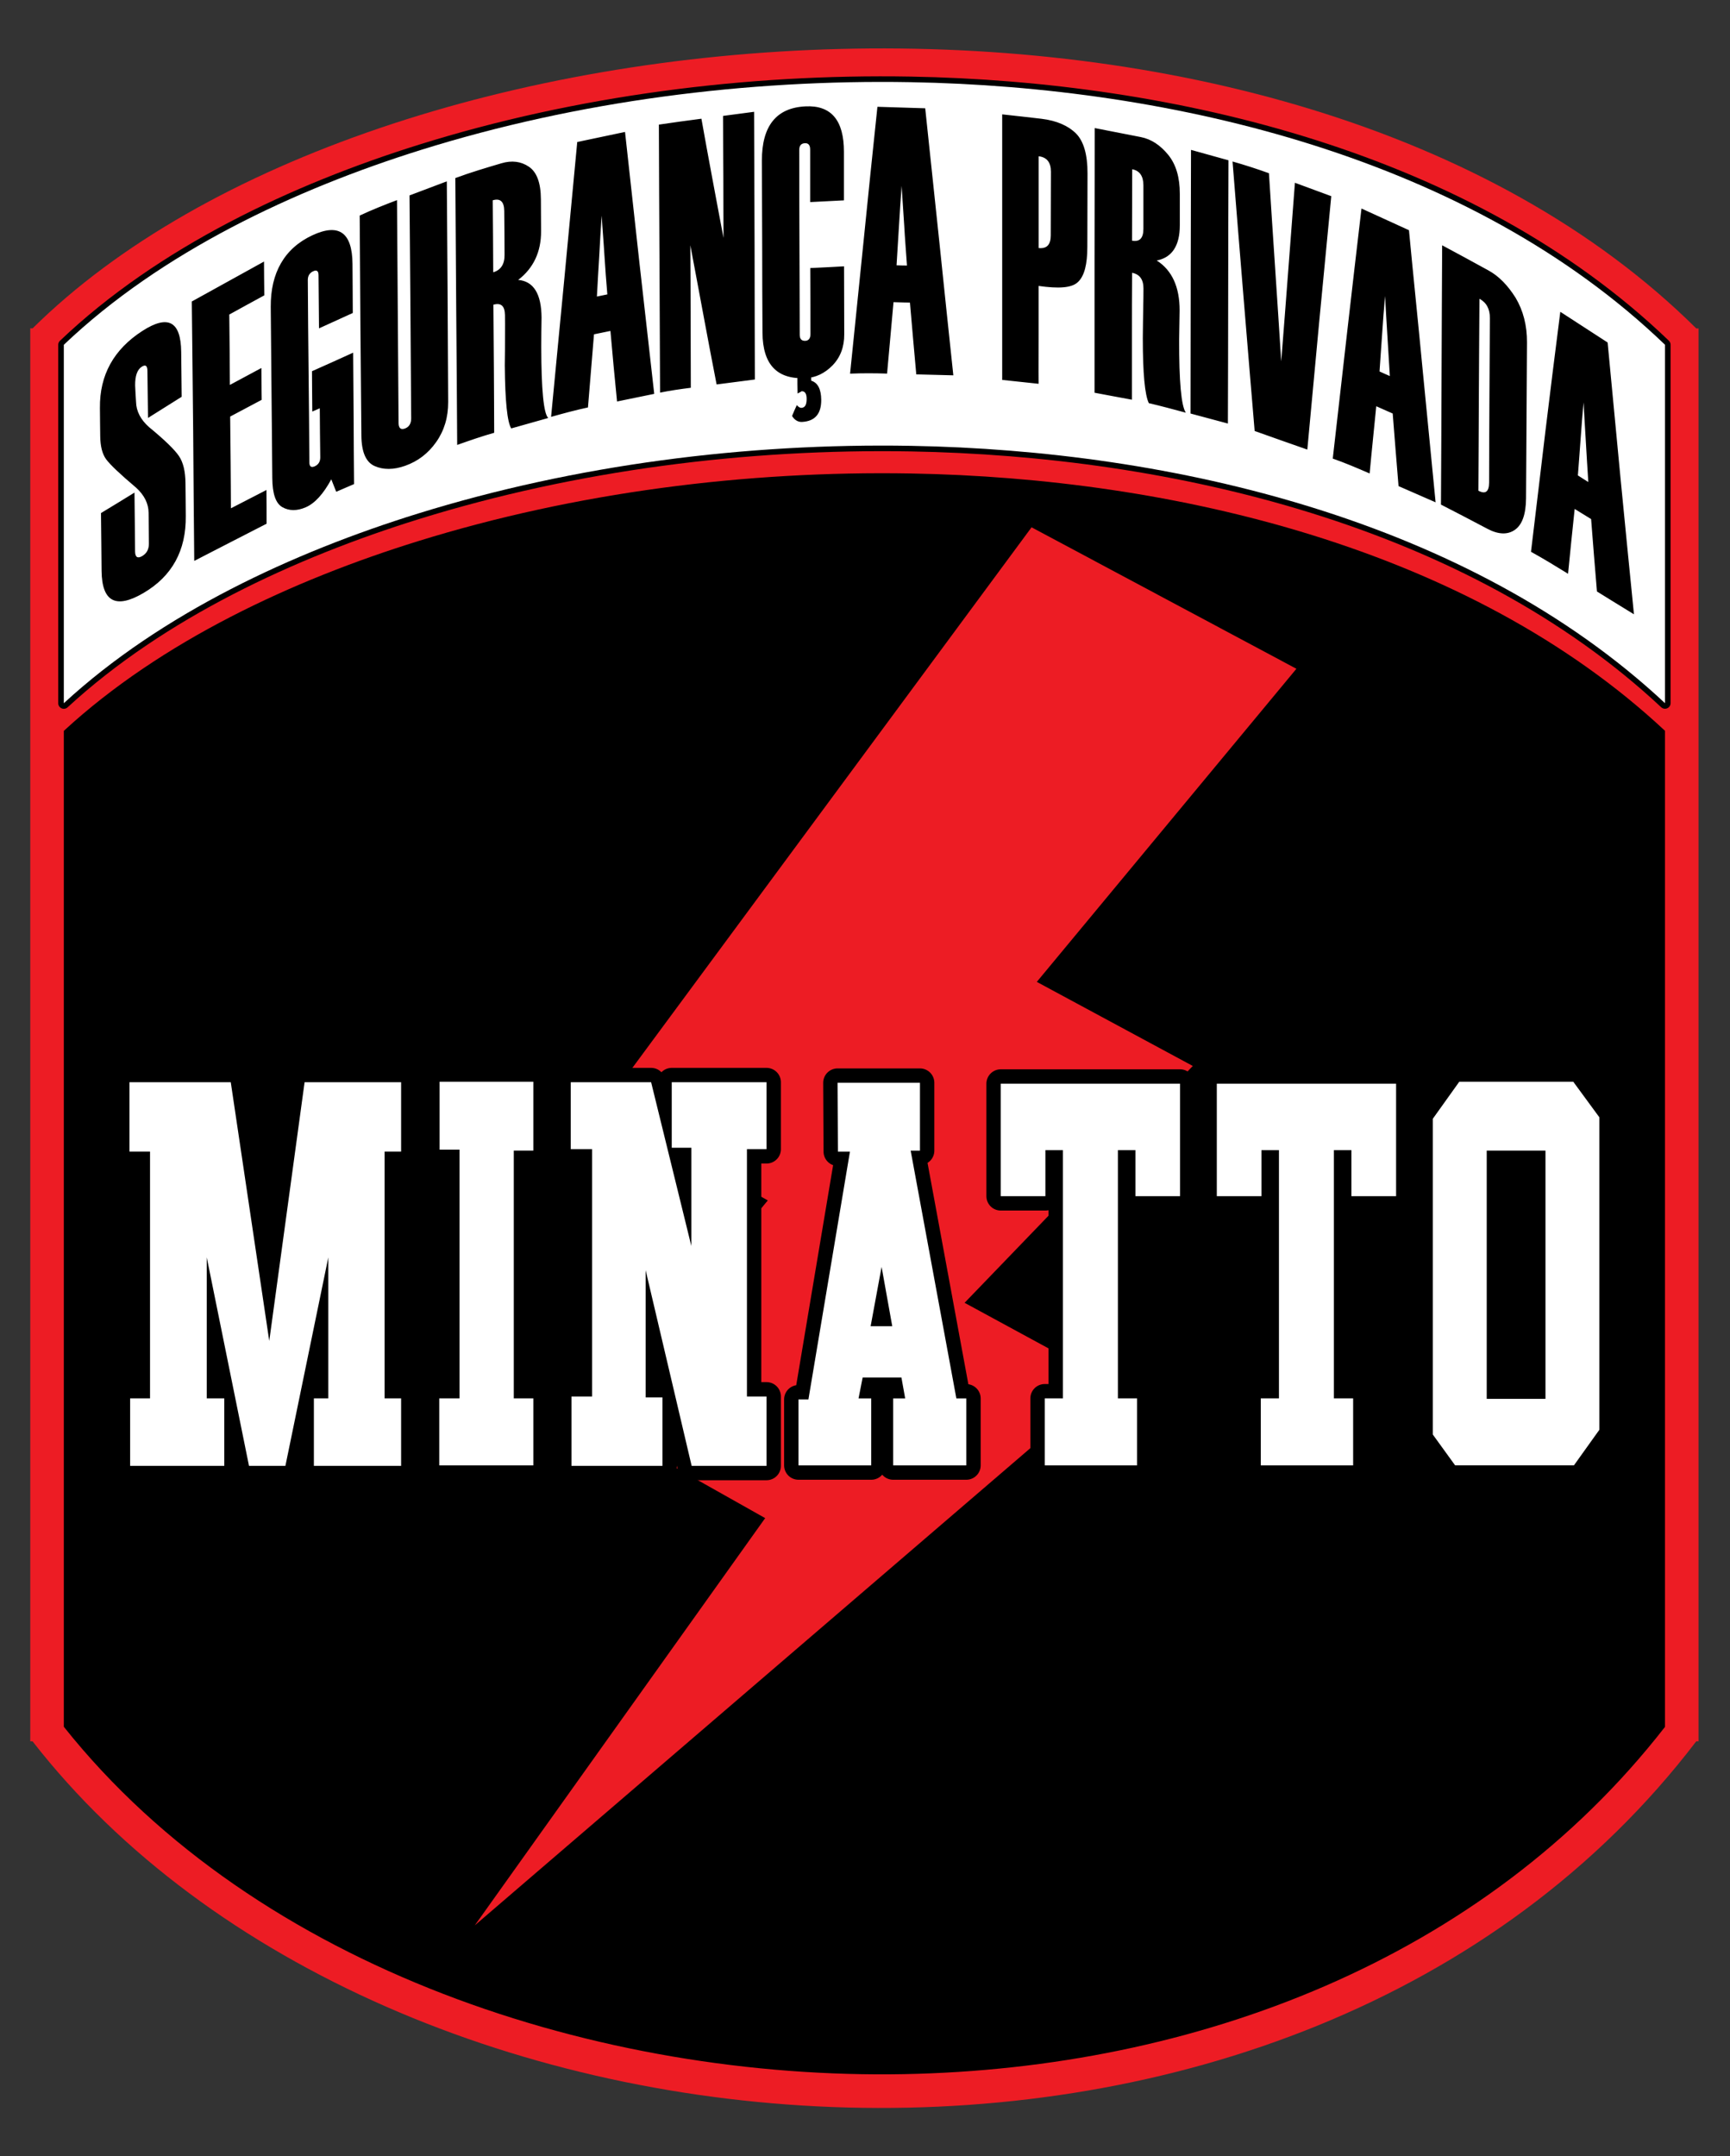
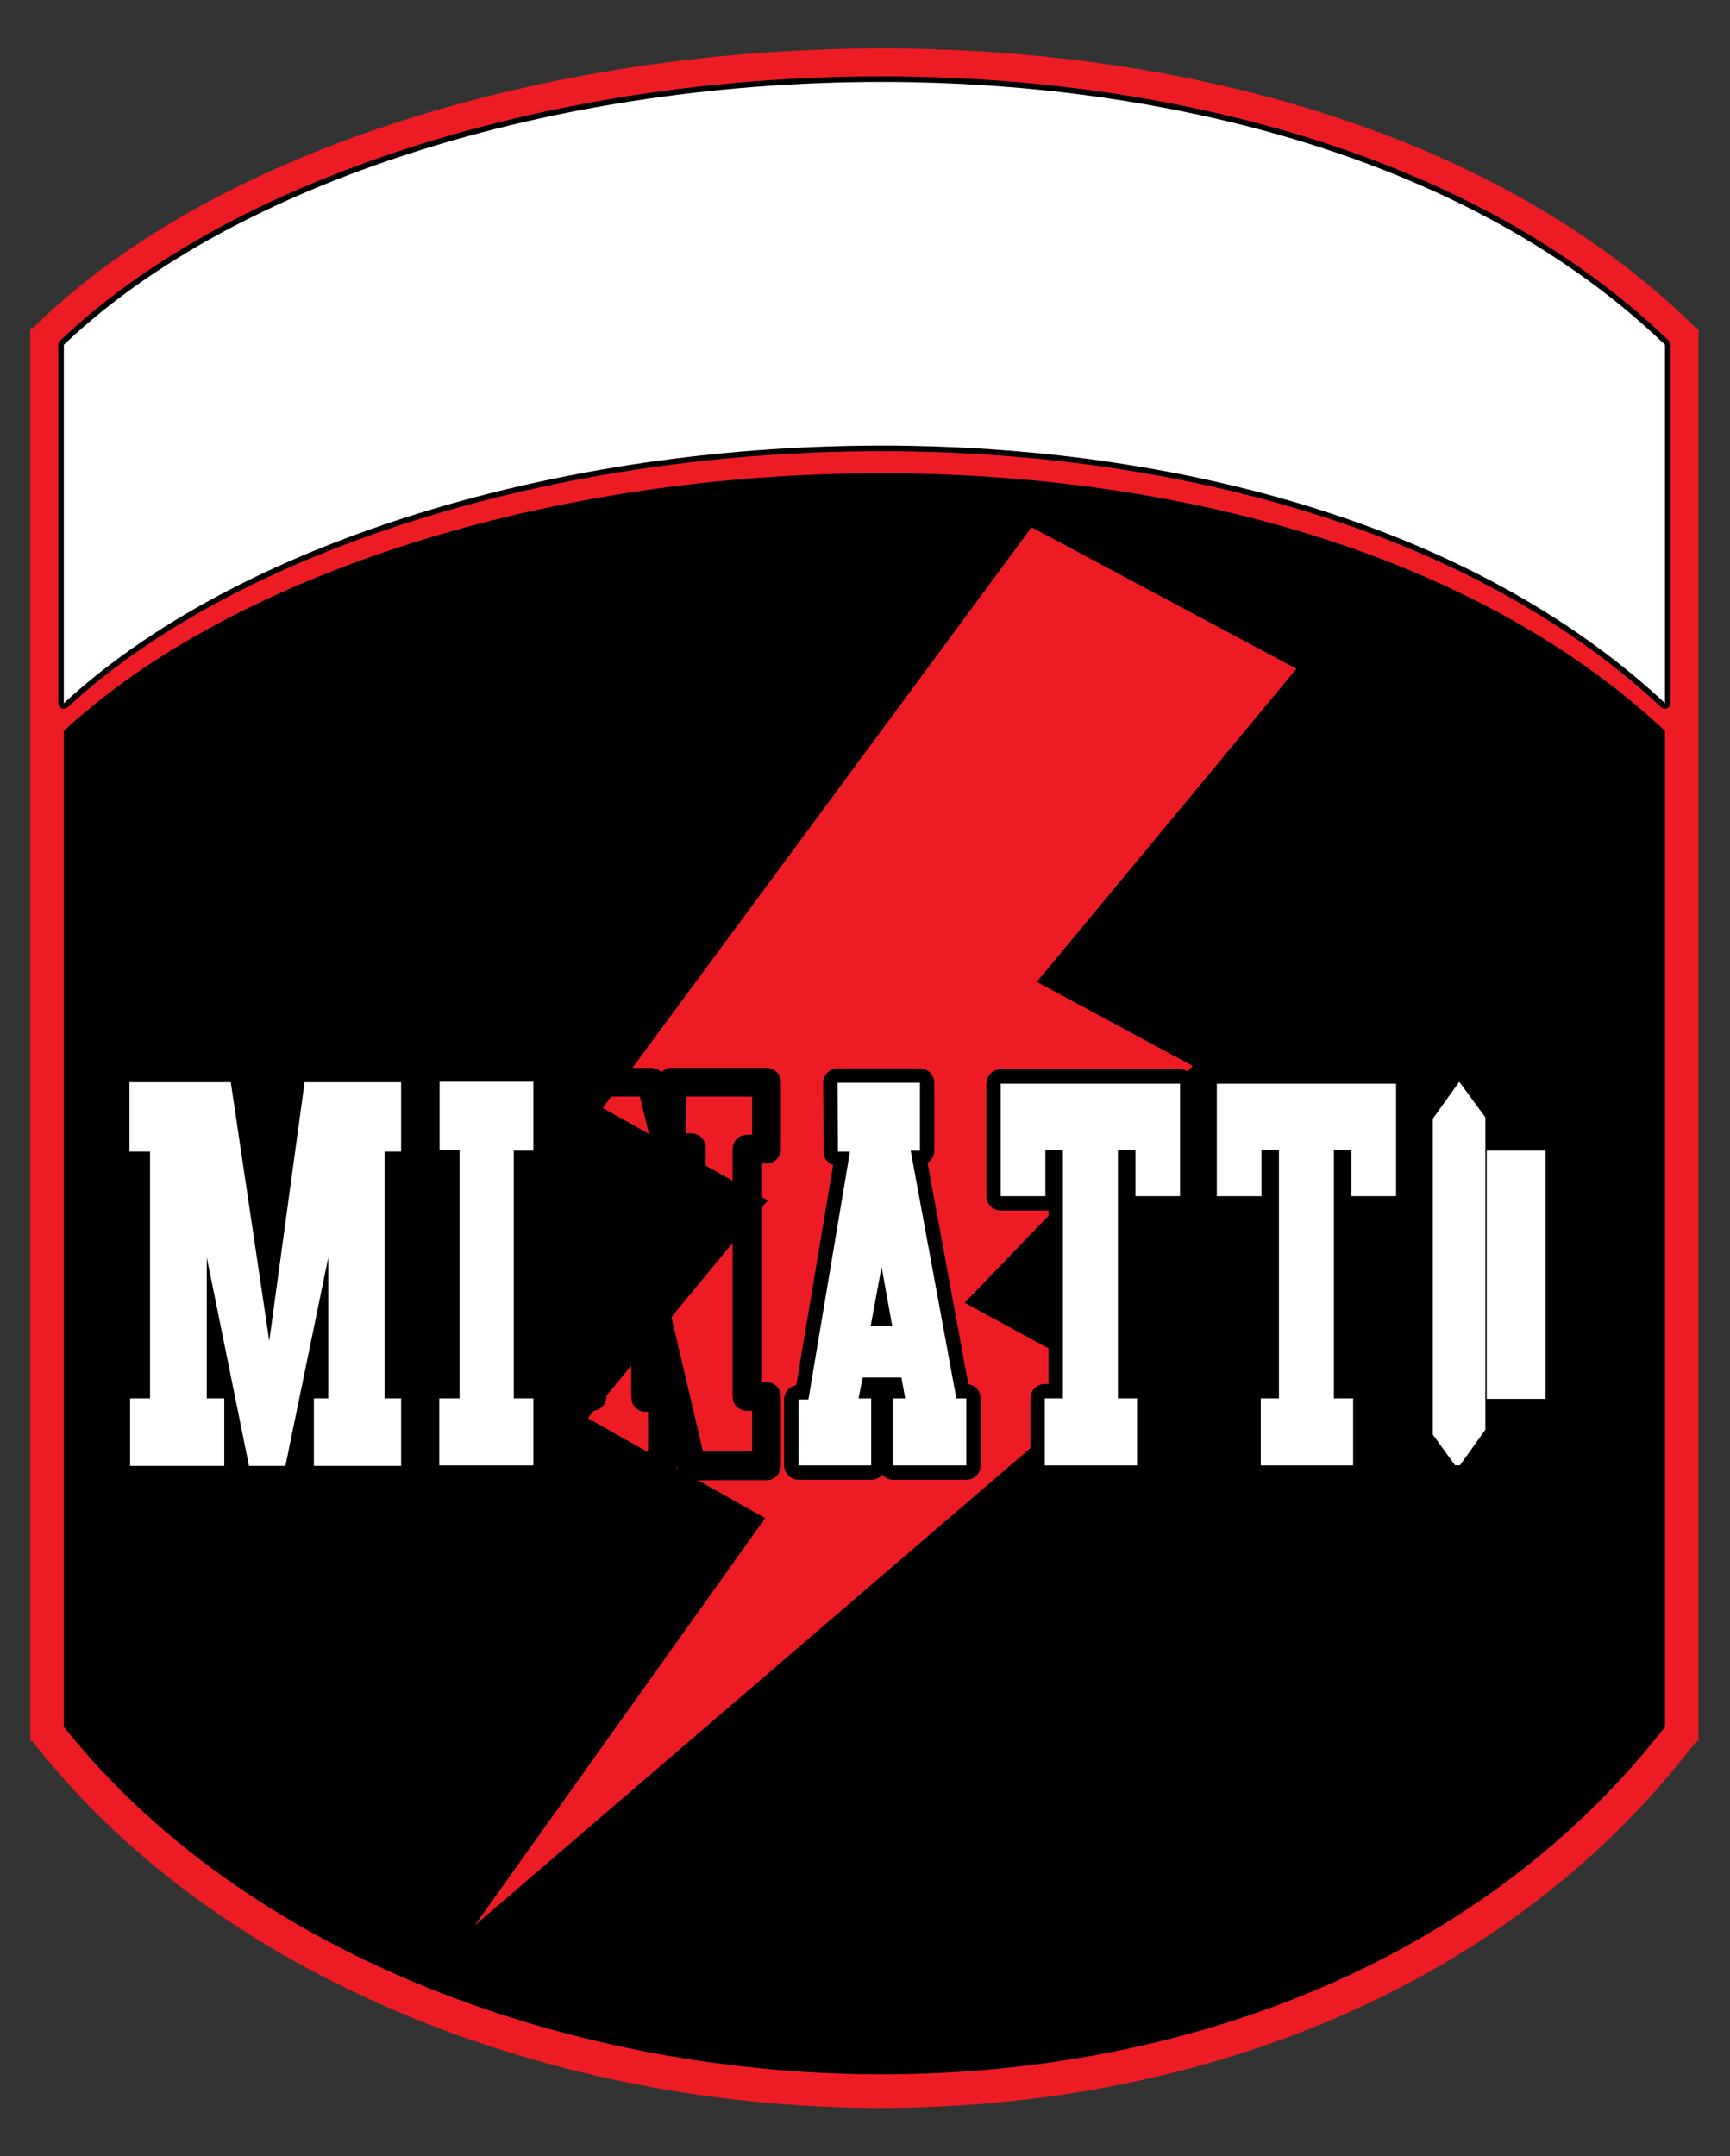
<svg xmlns="http://www.w3.org/2000/svg" version="1.1" id="Layer_1" x="0px" y="0px" viewBox="0 0 2903.5 3618" style="enable-background:new 0 0 2903.5 3618;" xml:space="preserve">
  <rect x="0" y="0" width="2903.5" height="3618" fill="#333333" stroke="none" />
  <style type="text/css"> .st0{fill-rule:evenodd;clip-rule:evenodd;fill:#ED1C24;} .st1{fill-rule:evenodd;clip-rule:evenodd;} .st2{fill:none;stroke:#000000;stroke-width:18.76;stroke-linejoin:round;stroke-miterlimit:22.926;} .st3{fill-rule:evenodd;clip-rule:evenodd;fill:#FFFFFF;} .st4{fill:none;stroke:#000000;stroke-width:48.224;stroke-linecap:round;stroke-linejoin:round;stroke-miterlimit:22.926;} .st5{fill:#FFFFFF;} </style>
  <path d="M2646.4,4242.2c0-12.4-0.7-20.4-2-23.9c-1.4-3.5-4.1-5.2-8.3-5.2c-3.6,0-6.3,1.4-8.2,4.2c-1.9,2.8-2.8,11.1-2.8,24.9v125.1 c0,15.5,0.6,25.1,1.9,28.8c1.2,3.7,4.1,5.5,8.6,5.5c4.6,0,7.6-2.1,8.9-6.3c1.3-4.2,1.9-14.2,1.9-30V4242.2z M2716.2,4330.3 c0,27-0.6,46-1.9,57.2c-1.2,11.2-5.2,21.5-11.9,30.7c-6.7,9.3-15.7,16.4-27.1,21.4c-11.4,5-24.6,7.5-39.7,7.5 c-14.4,0-27.2-2.4-38.6-7.1c-11.4-4.7-20.6-11.7-27.5-21.1c-7-9.4-11.1-19.6-12.4-30.6c-1.3-11.1-2-30.4-2-58v-45.9 c0-26.9,0.6-46,1.9-57.2c1.2-11.2,5.2-21.5,11.9-30.7c6.7-9.3,15.7-16.4,27.1-21.4c11.4-5,24.6-7.5,39.7-7.5 c14.3,0,27.2,2.4,38.6,7.1c11.4,4.7,20.6,11.7,27.5,21.1c7,9.4,11.1,19.6,12.4,30.6c1.3,11.1,2,30.4,2,58V4330.3z M2529.4,4173.1 v268.1h-69.8v-268.1H2529.4z M2431.6,4173.1v268.1h-61l-36.3-121.9v121.9H2276v-268.1h58.3l39,120.7v-120.7H2431.6z M2170.7,4142.9 l-19.5,21.7h-46.4l42.7-46.8h46.4l40,46.8h-44.7L2170.7,4142.9z M2180,4242.2c0-12.4-0.7-20.4-2-23.9c-1.4-3.5-4.1-5.2-8.3-5.2 c-3.6,0-6.3,1.4-8.2,4.2c-1.9,2.8-2.8,11.1-2.8,24.9v125.1c0,15.5,0.6,25.1,1.9,28.8c1.2,3.7,4.1,5.5,8.6,5.5c4.6,0,7.6-2.1,8.9-6.3 c1.3-4.2,1.9-14.2,1.9-30V4242.2z M2249.8,4330.3c0,27-0.6,46-1.9,57.2c-1.2,11.2-5.2,21.5-11.9,30.7c-6.7,9.3-15.7,16.4-27.1,21.4 c-11.4,5-24.6,7.5-39.7,7.5c-14.4,0-27.2-2.4-38.6-7.1c-11.4-4.7-20.6-11.7-27.5-21.1c-7-9.4-11.1-19.6-12.4-30.6 c-1.3-11.1-2-30.4-2-58v-45.9c0-26.9,0.6-46,1.9-57.2c1.2-11.2,5.2-21.5,11.9-30.7c6.7-9.3,15.7-16.4,27.1-21.4 c11.4-5,24.6-7.5,39.7-7.5c14.3,0,27.2,2.4,38.6,7.1c11.4,4.7,20.6,11.7,27.5,21.1c7,9.4,11.1,19.6,12.4,30.6c1.3,11.1,2,30.4,2,58 V4330.3z M2062.8,4173.1v268.1h-61l-0.2-181l-24.2,181h-42.7l-25.6-176.9l-0.2,176.9h-61v-268.1h90.1c2.5,16.2,5.3,35.3,8.3,57.1 l9.9,68.1l15.9-125.2H2062.8z M1820,4173.1v268.1h-69.8v-268.1H1820z M1637.5,4218.9v59.7c7.8,0,13.2-1.1,16.3-3.2 c3.1-2.1,4.7-9.1,4.7-21v-14.7c0-8.5-1.5-14.1-4.5-16.8C1651,4220.2,1645.4,4218.9,1637.5,4218.9z M1567.6,4173.1h49.3 c32.9,0,55.1,1.2,66.8,3.8c11.6,2.5,21.1,9,28.5,19.5c7.3,10.4,11,27.1,11,49.9c0,20.8-2.6,34.9-7.8,42 c-5.1,7.2-15.4,11.5-30.6,12.9c13.8,3.5,23.1,8,27.8,13.8c4.7,5.7,7.7,11,8.8,15.8c1.2,4.8,1.7,18,1.7,39.7v70.8h-64.7V4352 c0-14.3-1.1-23.2-3.4-26.7c-2.2-3.5-8.1-5.1-17.6-5.1v121h-69.8V4173.1z M1551.7,4173.1v53.6h-41v214.6h-69.8v-214.6h-41.4v-53.6 H1551.7z M1341.2,4345.6c-3.3-30.4-6.8-68-10.6-112.9c-6.9,51.5-11.2,89.1-13.1,112.9H1341.2z M1378.2,4173.1l39.9,268.1h-71.2 l-3.8-48.1h-25.1l-3.8,48.1H1242l35.4-268.1H1378.2z M1166.1,4218.9v68.3c2,0.1,3.7,0.2,5.1,0.2c6.4,0,10.8-1.6,13.3-4.7 c2.4-3.1,3.7-9.7,3.7-19.6v-22.1c0-9.2-1.4-15.1-4.3-17.9C1181,4220.2,1175.1,4218.9,1166.1,4218.9z M1096.3,4173.1h70.2 c19,0,33.6,1.5,43.8,4.5c10.2,3,17.9,7.3,23,12.9c5.1,5.6,8.6,12.5,10.4,20.4c1.8,8,2.7,20.4,2.7,37.2v23.3 c0,17.1-1.7,29.6-5.3,37.3c-3.5,7.9-10,13.9-19.4,18.1c-9.4,4.2-21.7,6.3-36.9,6.3h-18.7v108.1h-69.8V4173.1z M895.6,4173.1h116.3 v53.6h-46.4v51.2h43.4v50.8h-43.4v59h51.2v53.6h-121V4173.1z M747,4345.6c-3.3-30.4-6.8-68-10.6-112.9 c-6.9,51.5-11.2,89.1-13.1,112.9H747z M784,4173.1l39.9,268.1h-71.2l-3.8-48.1h-25.1l-3.8,48.1h-72.1l35.4-268.1H784z M546.2,4218.9 v176.6c9.9,0,16-2,18.3-6c2.3-4.1,3.4-15,3.4-32.9v-104.3c0-12.2-0.4-19.9-1.1-23.4c-0.8-3.5-2.5-5.9-5.3-7.5 C558.8,4219.7,553.7,4218.9,546.2,4218.9z M476.4,4173.1h52.1c33.6,0,56.4,1.5,68.2,4.6c11.9,3.1,20.9,8.2,27.1,15.3 c6.2,7.1,10.1,14.9,11.6,23.6c1.5,8.7,2.3,25.7,2.3,51.1v93.9c0,24.1-1.1,40.2-3.4,48.3c-2.3,8.1-6.2,14.5-11.8,19.1 c-5.6,4.6-12.6,7.7-20.9,9.6c-8.3,1.8-20.7,2.7-37.4,2.7h-87.8V4173.1z M448.5,4173.1v268.1h-69.8v-268.1H448.5z M366.7,4173.1 l-35.3,268.1H225.8l-40.4-268.1h73.6c8.3,74,14.3,136.5,18.1,187.6c3.7-51.7,7.6-97.6,11.5-137.6l4.6-50H366.7z M2235.2,3828.7 c0-12.4-0.7-20.4-2-23.9c-1.4-3.5-4.1-5.2-8.3-5.2c-3.6,0-6.3,1.4-8.2,4.2c-1.9,2.8-2.8,11.1-2.8,24.9v125.1 c0,15.5,0.6,25.1,1.9,28.8c1.2,3.7,4.1,5.5,8.6,5.5c4.6,0,7.6-2.1,8.9-6.3c1.3-4.2,1.9-14.2,1.9-29.9V3828.7z M2305.1,3916.8 c0,27-0.6,46-1.9,57.2c-1.2,11.2-5.2,21.5-11.9,30.7c-6.7,9.3-15.7,16.4-27.1,21.4c-11.4,5-24.6,7.5-39.7,7.5 c-14.4,0-27.2-2.4-38.6-7.1c-11.4-4.7-20.6-11.7-27.5-21.1c-7-9.4-11.1-19.6-12.4-30.6c-1.3-11.1-2-30.4-2-58v-45.9 c0-26.9,0.6-46,1.9-57.2c1.2-11.2,5.2-21.5,11.9-30.7c6.7-9.3,15.7-16.4,27.1-21.4c11.4-5,24.6-7.5,39.7-7.5 c14.3,0,27.2,2.4,38.6,7.1c11.4,4.7,20.6,11.7,27.5,21.1c7,9.4,11.1,19.6,12.4,30.6c1.3,11.1,2,30.4,2,58V3916.8z M2028.6,3805.4 V3982c9.9,0,16-2,18.3-6c2.3-4.1,3.4-15,3.4-32.9v-104.3c0-12.2-0.4-19.9-1.1-23.4c-0.8-3.5-2.5-5.9-5.3-7.5 C2041.1,3806.2,2036.1,3805.4,2028.6,3805.4z M1958.7,3759.6h52.1c33.6,0,56.4,1.5,68.2,4.6c11.9,3.1,20.9,8.2,27.1,15.3 c6.2,7.1,10.1,14.9,11.6,23.6c1.5,8.7,2.3,25.7,2.3,51.1v93.9c0,24.1-1.1,40.2-3.4,48.3c-2.3,8.1-6.2,14.5-11.8,19.1 c-5.6,4.6-12.6,7.7-20.9,9.6c-8.3,1.8-20.7,2.7-37.4,2.7h-87.8V3759.6z M1930.8,3759.6v268.1h-61l-36.3-121.9v121.9h-58.3v-268.1 h58.3l39,120.7v-120.7H1930.8z M1634.3,3759.6h116.3v53.6h-46.4v51.2h43.4v50.8h-43.4v59h51.2v53.6h-121V3759.6z M1607.1,3858.6 h-69.8v-24.3c0-15.4-0.6-25-1.9-28.8c-1.3-3.9-4.4-5.8-9.3-5.8c-4.2,0-7.1,1.6-8.6,5c-1.5,3.3-2.3,11.8-2.3,25.5v128.6 c0,12,0.7,19.9,2.3,23.7c1.5,3.8,4.5,5.7,9,5.7c5,0,8.3-2.1,10.1-6.4c1.8-4.3,2.7-12.7,2.7-25.2v-31.7h-13.6V3884h81.4v143.7h-43.9 l-6.4-19.2c-4.7,8.3-10.7,14.5-17.9,18.7c-7.2,4.2-15.8,6.3-25.5,6.3c-11.7,0-22.6-2.8-32.8-8.5c-10.2-5.7-17.9-12.7-23.2-21.1 c-5.3-8.4-8.6-17.2-9.9-26.4c-1.3-9.2-2-23-2-41.5v-79.7c0-25.6,1.4-44.2,4.1-55.8c2.8-11.6,10.7-22.3,23.7-31.9 c13-9.7,29.9-14.5,50.7-14.5c20.4,0,37.3,4.2,50.7,12.6c13.5,8.4,22.3,18.4,26.3,29.9c4.1,11.6,6.1,28.3,6.1,50.3V3858.6z M1306.6,3759.6h116.3v53.6h-46.4v51.2h43.4v50.8h-43.4v59h51.2v53.6h-121V3759.6z M1290.7,3759.6v53.6h-41v214.6h-69.8v-214.6 h-41.4v-53.6H1290.7z M1054.3,3828.7c0-12.4-0.7-20.4-2-23.9c-1.4-3.5-4.1-5.2-8.3-5.2c-3.6,0-6.3,1.4-8.2,4.2 c-1.9,2.8-2.8,11.1-2.8,24.9v125.1c0,15.5,0.6,25.1,1.9,28.8c1.2,3.7,4.1,5.5,8.6,5.5c4.6,0,7.6-2.1,8.9-6.3 c1.3-4.2,1.9-14.2,1.9-29.9V3828.7z M1124.1,3916.8c0,27-0.6,46-1.9,57.2c-1.2,11.2-5.2,21.5-11.9,30.7 c-6.7,9.3-15.7,16.4-27.1,21.4c-11.4,5-24.6,7.5-39.7,7.5c-14.4,0-27.2-2.4-38.6-7.1c-11.4-4.7-20.6-11.7-27.5-21.1 c-6.9-9.4-11.1-19.6-12.4-30.6c-1.3-11.1-2-30.4-2-58v-45.9c0-26.9,0.6-46,1.9-57.2c1.2-11.2,5.2-21.5,11.9-30.7 c6.7-9.3,15.7-16.4,27.1-21.4c11.4-5,24.6-7.5,39.7-7.5c14.3,0,27.2,2.4,38.6,7.1c11.4,4.7,20.6,11.7,27.5,21.1 c6.9,9.4,11.1,19.6,12.4,30.6c1.3,11.1,2,30.4,2,58V3916.8z M852.4,3805.4v59.7c7.8,0,13.2-1.1,16.3-3.2c3.1-2.1,4.7-9.1,4.7-21 v-14.7c0-8.5-1.5-14.1-4.5-16.8C865.9,3806.7,860.4,3805.4,852.4,3805.4z M782.6,3759.6h49.3c32.9,0,55.1,1.2,66.8,3.8 c11.6,2.5,21.1,9,28.5,19.5c7.3,10.4,11,27.1,11,49.9c0,20.8-2.6,34.9-7.8,42c-5.1,7.2-15.4,11.5-30.6,12.9 c13.8,3.5,23.1,8,27.8,13.8c4.7,5.7,7.7,11,8.8,15.8c1.2,4.8,1.7,18,1.7,39.7v70.8h-64.7v-89.2c0-14.3-1.1-23.2-3.4-26.7 c-2.2-3.5-8.1-5.1-17.6-5.1v121h-69.8V3759.6z M682.3,3805.4v68.3c2,0.1,3.7,0.2,5.1,0.2c6.4,0,10.8-1.6,13.3-4.7 c2.4-3.1,3.7-9.7,3.7-19.6v-22.1c0-9.2-1.4-15.1-4.3-17.9C697.2,3806.7,691.3,3805.4,682.3,3805.4z M612.5,3759.6h70.2 c19,0,33.6,1.5,43.8,4.5c10.2,3,17.9,7.3,23,12.9c5.1,5.6,8.6,12.5,10.5,20.4c1.8,8,2.7,20.4,2.7,37.2v23.3 c0,17.1-1.7,29.6-5.3,37.3c-3.5,7.9-10,13.9-19.4,18.1c-9.4,4.2-21.7,6.3-36.9,6.3h-18.7v108.1h-69.8V3759.6z" />
  <path class="st0" d="M54.6,551.1c576.2-570.1,2105.9-680.4,2792.3,0h3.8v3.7v2363.4v3.7h-3.8c-668.6,875.9-2198.6,762.8-2792.3,0 h-3.8v-3.7V554.7v-3.7H54.6z" />
  <path class="st1" d="M107.1,1226.4v1671.1c325.2,408.6,903.2,592.5,1410.4,582.9c486.5-9.2,972.2-191.1,1276.9-582.7V1226.3 c-328.8-307.2-826.6-424.1-1265.7-431.8c-276.5-4.8-562.9,31.6-827.1,113.6C491.7,973.2,270.6,1075.7,107.1,1226.4" />
  <path class="st2" d="M107.1,578.6V1180c163.5-150.7,384.6-253.2,594.5-318.3c264.2-81.9,550.6-118.4,827.1-113.6 c439.1,7.7,936.9,124.6,1265.7,431.8V578.5c-326.4-313.8-826-432.8-1266.3-440.6c-274.6-4.8-559,31.6-821.4,113.6 C494.3,317.8,270.3,423.1,107.1,578.6z" />
  <path class="st3" d="M107.1,578.6V1180c163.5-150.7,384.6-253.2,594.5-318.3c264.2-81.9,550.6-118.4,827.1-113.6 c439.1,7.7,936.9,124.6,1265.7,431.8V578.5c-326.4-313.8-826-432.8-1266.3-440.6c-274.5-4.8-559,31.6-821.3,113.6 C494.3,317.9,270.3,423.1,107.1,578.6" />
  <polygon class="st0" points="1731.3,884.8 2175.8,1122.2 1740.1,1647.6 2001.9,1788.7 1618.9,2186.1 1860.5,2317.3 796.8,3230.8 1284.2,2547.4 986.6,2379.8 1288.6,2014.3 1011.6,1859.2 " />
-   <path d="M2665.7,808.9c-1.3-22.3-3-44.9-4.1-66.9c-1.2-22.1-2.8-44.6-3.9-66.8c-1.8,20.4-3.5,40.8-4.9,61.3 c-1.4,20.4-3.1,40.8-4.6,61.3C2653.9,801.4,2659.8,805.1,2665.7,808.9 M2742.3,1030.8c-20.9-12.9-41.8-25.6-62.1-38.3 c-3.4-40.4-6.7-81-9.8-121.5c-9.3-5.7-18.6-11.4-27.6-17c-3.9,36.2-7.5,72.5-11.1,108.8c-20.6-12.7-41.5-25.5-62.2-36.9 c8.3-67.9,16.1-135.4,24.2-202.3c8.1-67,16.5-133.8,25-200.4c26.3,17,52.9,34.2,79.4,51.5c7.2,76.1,14.4,152.3,21.7,228.2 C2727.1,878.9,2734.8,954.8,2742.3,1030.8z M2499.2,809.8c0.2-45.9,0.1-91.9,0.5-138c0.4-46.1,0.4-92,0.8-138 c0.1-15.3-5.7-26.1-17.5-32.5c-0.5,53.8-0.6,107.4-1,161.2c-0.4,53.6-0.3,107.2-0.8,160.9C2493,829.7,2499.1,825.3,2499.2,809.8z M2418.4,846.7c0.5-72.5,0.7-144.9,1-217.5c0.4-72.4,0.5-145,1-217.6c25.8,13.7,51.8,28,77.9,42.3c17,9.3,32,24.5,45.4,45.8 c12.6,21.2,19.3,46.3,19.1,75.1c-0.3,43.5-0.5,87.1-0.8,130.6c-0.3,43.5-0.5,87.1-0.8,130.6c-0.2,27-6.5,44.6-18.8,53.1 c-12.1,8.5-27.8,7.9-45.9-1.7C2470.6,873.7,2444.5,860.1,2418.4,846.7z M2332.6,631c-1.3-22.4-2.8-45-4.1-67.2 c-1.3-22.2-2.8-44.7-3.9-67.1c-1.8,21.1-3.6,42-4.9,63.2c-1.3,21.1-3.1,42.2-4.4,63.4C2320.7,625.9,2326.7,628.4,2332.6,631z M2409.4,842.9c-20.9-9.1-41.5-18.2-62.2-27.2c-3.3-40.6-6.7-81.2-9.8-121.8c-9-4-18.3-8.2-27.6-12.2c-3.6,37.5-7.7,75.2-11.1,112.8 c-20.9-9.1-41.3-17.8-61.9-25c8-70.4,16-140.8,24-210.9c8-69.7,16-139.3,24.2-208.7c26.6,12.1,53.1,24.2,79.7,36.4 c7.2,76.3,15.2,152.4,22.4,228.5C2394.5,690.8,2401.9,766.8,2409.4,842.9z M2234.3,329.2c-6.9,70.7-13.7,141.7-20.4,212.4 c-6.7,70.8-13.1,141.9-19.8,212.8c-29.7-10.4-59.3-20.8-88.4-31.2c-6.2-75.7-12.8-151.1-18.8-226.2c-6.1-75.2-12.4-150.5-18.3-226 c20.4,5.8,40.7,12.3,61.1,19.7c3.3,52.7,6.8,105.3,10.3,158c3.5,52.5,7,105,10.3,157.7c3.9-50.1,7.9-100,11.6-150 c3.7-49.9,7.5-99.7,11.4-149.7C2193.6,314.2,2213.7,321.7,2234.3,329.2z M2060.8,710.7c-20.9-5.7-41.5-11.2-62.7-16.8 c0-73.6,0.1-147.4,0.3-221.1c0.1-73.7,0.3-147.4,0.5-221.3c21.1,5.9,42,11.6,62.9,17.5c-0.3,73.7-0.4,147.4-0.5,220.8 C2061.2,563.7,2061.1,637.2,2060.8,710.7z M1919,384c0-24.2,0-48.7,0-72.9c0-15.6-6.2-24.7-18.8-27.1c0,39.9-0.3,80.1-0.3,119.8 C1912.5,406.3,1919,399.8,1919,384z M1990.2,692.5c-20.9-5.6-41.8-11.3-62.1-16c-6.7-13.8-10.1-50.1-10.1-108.8c0-0.2,0-0.4,0-0.7 c0.3-8.9,0-17.7,0.3-26.5c0.8-37,0.8-55.7,0.8-56.5c0-15.2-6.5-23.9-19.1-26.2c-0.3,35.6-0.3,71-0.3,106.5c0,35.5,0,70.9,0,106.4 c-20.9-3.9-42-7.7-62.7-11.7c0-74,0-148,0-221.9c0-74,0.3-148.2,0.3-222.2c25.8,5,51.6,10.1,77.3,15.1c17.8,3.5,33,13.8,46.2,30 c13.1,16.3,19.3,37.9,19.3,65c0,17.6,0,35.5,0,53.1c0,34.3-13.2,54.1-38.7,59c25.8,16.6,38.4,44.6,38.4,83.8 c-0.3,16.2-0.5,32.3-0.8,48.3C1978.8,639.7,1982.4,680.9,1990.2,692.5z M1763.5,395.1c0-35.8,0.3-71.4,0.3-107 c0-15.7-6.9-24.3-20.6-25.9c0,25.7,0,51.4,0,77c0,25.7,0,51.3,0,77C1756.8,417.7,1763.5,410.7,1763.5,395.1z M1743.1,479.8 c0,27.4-0.1,54.9,0,82.2c0.1,27.3-0.3,54.7,0,82c-20.4-2.1-40.7-4.4-61.1-6.5c0-74.2,0-148.6,0-222.7c0-74.3,0-148.6,0-222.9 c21.9,2.4,43.8,4.8,65.8,7.4c26.1,3.1,45.6,12.1,58.3,24.9c12.6,12.8,19.2,35.1,19.1,66.9c-0.1,41.1-0.3,82.2-0.3,123.2 c0,29.1-4.9,48.6-15.5,58.7C1799.1,483.3,1776.9,484.6,1743.1,479.8z M1522.2,445.6c-1.5-22.2-3.4-44.5-4.6-66.7 c-1.3-22.2-3.1-44.7-4.4-66.9c-1.6,22.1-3.1,44.5-4.4,66.6c-1.3,22.1-2.8,44.4-4.1,66.6C1510.3,445.4,1516.2,445.6,1522.2,445.6z M1600,629.8c-20.6-0.6-41.5-1-62.2-1.6c-3.6-40.1-7.2-80.2-10.6-120.4c-9.3-0.3-18.6-0.5-27.6-0.8c-3.6,40-7.2,80-10.8,119.9 c-20.9-0.7-41.5-0.8-62.1,0.1c7.7-75,15.3-150,22.9-224.7c7.6-74.5,15-148.7,23-223.1c26.8,0.8,53.4,1.7,80.2,2.5 c7.7,74.7,16,149.5,23.7,224.2C1584.3,480.5,1592,555.2,1600,629.8z M1329.3,698c2.6-6.1,5.1-12.1,8-18.2c2.8,3.2,5.7,4.8,7.7,4.6 c6.2-0.4,8.6-5.1,8.8-14.5c0.1-9.3-2.8-13.7-8.5-13.4c-0.5,0.5-2.6,1.8-6.7,3.8c-0.3-10.4-0.3-20.8-0.3-31.4 c7.7-0.4,15.5-0.7,23.2-1.2c0,3.7,0,7.4,0,11.1c11.1,3.4,16.6,14.2,16.8,32.2c0.1,23.6-10.6,35.8-32.2,37 C1339.6,708.3,1333.7,705.1,1329.3,698z M1416.4,336.2c-19.1,0.9-37.9,1.9-56.7,2.9c0-29.4,0-58.9,0-88.3c0-7.4-3.1-10.8-8.8-10.5 c-6.4,0.3-9.5,4.1-9.5,11.4c0,51.7,0,103.3,0.3,155c0.3,51.6,0.3,103.3,0.5,154.9c0,7.3,3.1,10.6,9.5,10.3c5.4-0.3,8.5-4,8.5-11.4 c0-36.9,0-73.7-0.3-110.7c18.8-0.9,37.7-1.8,56.7-2.9c0,38.1,0.1,76,0.3,114c0.1,21.2-6.4,38.5-19.6,52.2 c-13.2,13.4-28.1,20.5-44.9,21.4c-48.2,2.5-72.3-22.5-72.7-76.2c-0.4-48.1-0.4-96.3-0.5-144.3c-0.1-48.1-0.4-96.3-0.5-144.5 c-0.1-58.2,24.2-88.6,73-91c43.3-2.2,64.7,23.3,64.7,76.2C1416.4,282,1416.4,309.1,1416.4,336.2z M1266.9,636.8 c-21.7,2.8-42.8,5.6-64.2,8.3c-7.5-38.9-15.1-77.8-22.2-116.7c-7.1-38.9-14.7-77.9-21.9-116.9c0.3,39.9,0.4,79.9,0.5,119.7 c0.1,39.8,0.3,79.7,0.3,119.5c-17,2.1-34.3,4.6-51.6,8.1c-0.3-74.9-0.7-149.9-1-224.8c-0.4-74.9-0.8-149.9-1-224.9 c24-3.6,47.7-6.8,71.4-9.9c5.9,33.4,12.1,66.7,18.3,100.1c6.2,33.2,12.4,66.6,18.8,99.9c-0.3-34.1-0.1-68.2-0.3-102.3 c-0.1-34.2-0.5-68.2-0.5-102.4c17.3-2.3,34.6-4.6,52.1-6.9c0.3,74.9,0.5,149.8,0.8,224.6C1266.6,487.1,1266.6,562,1266.9,636.8z M1019.3,494c-1.8-22-3.6-44-4.9-66c-1.3-22.1-3.3-44-4.6-66.2c-1.6,22.7-2.9,45.4-4.1,67.9c-1.3,22.6-2.8,45.2-3.9,67.9 C1007.5,496.4,1013.4,495.2,1019.3,494z M1098,660.9c-20.9,4.2-41.5,8.4-62.4,12.8c-3.9-39.5-7.7-78.9-11.1-118.4 c-9.3,1.9-18.6,3.8-27.6,5.7c-3.4,40.9-6.7,81.8-10.1,122.7c-20.6,4.4-41.3,10-61.9,15.8c7.2-77.1,14.9-154.1,22.2-231.4 c7.2-76.7,14.4-153.3,21.7-229.8c26.8-5.7,53.4-11.3,80.2-16.9c8,73.2,16.1,146.5,24.2,219.8C1081.4,514.3,1089.7,587.5,1098,660.9z M846.8,427.6c-0.1-24.5-0.2-49.1-0.5-73.7c-0.2-15.6-6.7-21.6-19.3-17.8c0.5,40.3,0.5,80.6,0.8,120.8 C840.4,453.2,847,443.5,846.8,427.6z M920.1,701.4c-21.1,5.9-41.5,11.7-62.1,17.5c-6.7-10.9-10.3-45.9-10.8-105.3c0-0.2,0-0.5,0-0.7 c0.3-9,0-18,0.3-27c0.3-37.4,0-56.4,0-57.2c-0.3-15.4-6.5-21-19.4-17.4c0.3,35.8,0.5,71.7,0.8,107.5c0.3,35.8,0.3,71.7,0.5,107.4 c-20.9,5.9-41.3,13-62.1,20.4c-0.5-74.6-0.9-149.3-1.6-223.9c-0.6-74.6-1-149.2-1.5-223.9c25.8-9.6,51.6-17.2,77.3-24.8 c17.5-5.2,32.8-3.2,45.9,5.6c13.4,8.8,20.2,27,20.4,54.4c0.1,18,0.2,35.9,0.3,53.9c0.2,34.8-12.9,62.2-38.4,81.8 c25.8,2.2,38.9,23.3,39.2,63.1c-0.3,16.5-0.5,33-0.5,49.4C908.5,654.2,912.4,693.9,920.1,701.4z M603.7,361.7 c20.9-9.8,41.8-18,62.6-25.9c0.5,62.3,0.9,124.6,1.3,186.9c0.4,62.3,0.8,124.5,1.3,186.8c0.1,8.9,3.6,12.1,10.6,9.6 c6.9-2.5,10.6-8.2,10.6-17c-0.5-62.4-0.8-124.8-1.3-187.1c-0.5-62.4-1-124.7-1.5-187.1c20.9-7.9,41.8-15.7,62.6-23.6 c0.5,61.7,0.9,123.5,1.3,185.1c0.4,61.7,0.7,123.5,1,185.1c0.1,25.8-6.7,48.2-20.1,67.2c-13.4,19.1-30.7,32.3-52.1,39.9 c-19.4,6.9-36.6,6.9-51.1,0.5c-14.7-6.4-22.2-23.4-22.4-51.6c-0.5-61.4-1-123-1.6-184.4C604.5,484.7,604.2,423.1,603.7,361.7z M594.2,812.3c-10.1,4.4-20.1,8.7-29.9,12.9c-2.9-6.9-5.4-13.9-8.3-20.9c-13.4,24.8-27.8,40.4-42.8,46.9 c-14.7,6.4-28.1,6.2-39.2-0.1c-11.3-6.4-16.8-22.6-17-48.8c-0.3-48-0.9-95.8-1.3-143.7c-0.4-47.8-0.9-95.7-1.3-143.6 c-0.4-57.2,22.9-98.3,69.9-120.2c44.6-20.7,66.8-4.7,67.3,47.8c0.3,27.6,0.3,55.2,0.5,82.6c-19.1,8.7-37.9,17.3-56.7,25.8 c-0.3-29.7-0.6-59.5-0.8-89.2c0-7.2-3.1-9.4-9-6.6c-5.9,2.7-9.1,7.7-9,14.9c0.2,51,0.8,101.9,1.3,152.9 c0.5,50.9,1.1,101.8,1.3,152.8c0,7.1,3.1,9.3,9,6.7c5.9-2.6,9.3-7.6,9.3-14.8c-0.2-27.5-0.8-55.1-0.8-82.6 c-4.4,1.8-8.5,3.6-12.6,5.5c-0.3-22.5-0.3-45-0.5-67.7c23-10.2,45.9-20.5,69.1-31.1c0.3,37,0.5,73.6,0.8,110.4 C593.6,738.9,593.9,775.6,594.2,812.3z M447.4,878.8c-40.5,20.8-81,41.5-121.4,62.4c-0.8-72.5-1.2-145.1-1.8-217.7 c-0.6-72.4-1.6-145-2.3-217.6c40.2-22.2,80.7-44.6,121.2-67c0,18.9,0.3,37.8,0.5,56.7c-19.8,10.7-39.2,21.4-58.8,32.2 c0.5,39.4,0.8,78.8,1,118.1c17.5-9.4,35.1-18.9,52.9-28.4c0,17.9,0.3,35.6,0.5,53.4c-17.5,9.4-35.3,18.8-52.9,28.1 c0.3,25.7,0.5,51.4,0.8,77c0.3,25.6,0.3,51.3,0.5,76.9c19.9-10.2,39.7-20.4,59.6-30.7C447.4,841.1,447.4,859.9,447.4,878.8z M169.5,860.9c18.6-11.3,37.4-22.6,56.2-34.3c0.5,33,0.6,65.8,1,98.7c0.1,9.9,4.4,12.3,12.1,7.7c7.7-4.6,11.2-11.6,11.1-21.3 c-0.2-17.1-0.4-34-0.5-51.1c-0.1-15.6-7.2-29.8-21.1-42.4c-26.8-22.6-43.6-38.6-50.3-47.7c-6.7-9.4-9.5-22.2-9.8-38.2 c-0.3-15.8-0.3-31.8-0.5-47.8c-0.6-55.3,23.2-98.2,71.4-129.3c43.1-27.7,64.5-16,65,35.4c0.3,25,0.5,50.1,0.8,75.2 c-18.8,11.9-37.9,23.7-56.5,35.5c-0.3-26.4-0.6-52.8-1-79.1c-0.1-8.6-3.1-10.9-9.5-6.8c-7.5,4.7-11.3,15.3-11.1,31.5 c0.3,9.1,1,18.3,1.5,27.1c0.3,16,7.7,30.1,21.7,42.6c26.6,21.8,43.3,38.2,50.5,48.9c7.2,10.8,10.6,25.9,10.8,45.2 c0.3,18.4,0.3,36.9,0.5,55.3c0.6,57.8-22.9,100.8-70.9,129c-46.4,27.3-69.8,14.8-70.4-36.8C170.1,925.7,170,893.3,169.5,860.9z" />
  <polygon class="st4" points="511.2,1816 673.2,1816 673.2,1932.3 645.5,1932.3 645.5,2346.5 673.2,2346.5 673.2,2459.7 526.8,2459.7 526.8,2346.5 551,2346.5 551,2109.9 479,2459.7 417.9,2459.7 347,2109.9 347,2346.5 376.4,2346.5 376.4,2459.7 218.4,2459.7 218.4,2346.5 251.8,2346.5 251.8,1932.3 217.3,1932.3 217.3,1816 387.3,1816 451.9,2250.1 " />
-   <polygon class="st4" points="895.1,2346.5 895.1,2458.9 737.2,2458.9 737.2,2346.5 771.2,2346.5 771.2,1929.1 737.8,1929.1 737.8,1815.2 895.1,1815.2 895.1,1930.7 862.3,1930.7 862.3,2192 862.3,2346.5 " />
  <polygon class="st4" points="1111.8,2459.7 959.1,2459.7 959.1,2343.3 993.7,2343.3 993.7,1928.3 957.9,1928.3 957.9,1816 1092.8,1816 1160.3,2090.8 1160.3,1925.9 1127.4,1925.9 1127.4,1816 1286.5,1816 1286.5,1928.3 1253.6,1928.3 1253.6,2343.3 1286.5,2343.3 1286.5,2459.7 1160.8,2459.7 1083.6,2131.4 1083.6,2344.9 1111.8,2344.9 " />
  <path class="st4" d="M1497.5,2225.4l-17.9-99.6l-18.4,99.6H1497.5z M1462.3,2458.9h-122.2v-110.7h16.7l69.7-415.8h-20.2l-0.6-115.5 h138.3v113.9h-15.6l76.7,415.8h16.7v112.3h-122.8v-112.3h20.2l-6.3-35.1h-65.1l-6.9,35.1h21.3V2458.9z" />
  <polygon class="st4" points="1908.4,2458.9 1753.4,2458.9 1753.4,2346.5 1783.9,2346.5 1783.9,1929.9 1754.5,1929.9 1754.5,2007.2 1679.6,2007.2 1679.6,1818.4 1980.5,1818.4 1980.5,2007.2 1905.6,2007.2 1905.6,1929.9 1876.2,1929.9 1876.2,2346.5 1908.4,2346.5 " />
  <polygon class="st4" points="2271,2458.9 2116,2458.9 2116,2346.5 2146.5,2346.5 2146.5,1929.9 2117.1,1929.9 2117.1,2007.2 2042.2,2007.2 2042.2,1818.4 2343.1,1818.4 2343.1,2007.2 2268.1,2007.2 2268.1,1929.9 2238.7,1929.9 2238.7,2346.5 2271,2346.5 " />
  <path class="st4" d="M2593.8,1930.7h-98.6v416.6h98.6V1930.7z M2442.2,2458.9l-37.5-51.8v-529.8l44.4-62.1h191.4l43.8,59.7v524.2 l-42.7,59.7H2442.2z" />
  <polygon class="st5" points="511.2,1816 673.2,1816 673.2,1932.3 645.5,1932.3 645.5,2346.5 673.2,2346.5 673.2,2459.7 526.8,2459.7 526.8,2346.5 551,2346.5 551,2109.9 479,2459.7 417.9,2459.7 347,2109.9 347,2346.5 376.4,2346.5 376.4,2459.7 218.4,2459.7 218.4,2346.5 251.8,2346.5 251.8,1932.3 217.3,1932.3 217.3,1816 387.3,1816 451.9,2250.1 " />
  <polygon class="st5" points="895.1,2346.5 895.1,2458.9 737.2,2458.9 737.2,2346.5 771.2,2346.5 771.2,1929.1 737.8,1929.1 737.8,1815.2 895.1,1815.2 895.1,1930.7 862.3,1930.7 862.3,2192 862.3,2346.5 " />
-   <polygon class="st5" points="1111.8,2459.7 959.1,2459.7 959.1,2343.3 993.7,2343.3 993.7,1928.3 957.9,1928.3 957.9,1816 1092.8,1816 1160.3,2090.8 1160.3,1925.9 1127.4,1925.9 1127.4,1816 1286.5,1816 1286.5,1928.3 1253.6,1928.3 1253.6,2343.3 1286.5,2343.3 1286.5,2459.7 1160.8,2459.7 1083.6,2131.4 1083.6,2344.9 1111.8,2344.9 " />
  <path class="st5" d="M1497.5,2225.4l-17.9-99.6l-18.4,99.6H1497.5z M1462.3,2458.9h-122.2v-110.7h16.7l69.7-415.8h-20.2l-0.6-115.5 h138.3v113.9h-15.6l76.7,415.8h16.7v112.3h-122.8v-112.3h20.2l-6.3-35.1h-65.1l-6.9,35.1h21.3V2458.9z" />
  <polygon class="st5" points="1908.4,2458.9 1753.4,2458.9 1753.4,2346.5 1783.9,2346.5 1783.9,1929.9 1754.5,1929.9 1754.5,2007.2 1679.6,2007.2 1679.6,1818.4 1980.5,1818.4 1980.5,2007.2 1905.6,2007.2 1905.6,1929.9 1876.2,1929.9 1876.2,2346.5 1908.4,2346.5 " />
  <polygon class="st5" points="2271,2458.9 2116,2458.9 2116,2346.5 2146.5,2346.5 2146.5,1929.9 2117.1,1929.9 2117.1,2007.2 2042.2,2007.2 2042.2,1818.4 2343.1,1818.4 2343.1,2007.2 2268.1,2007.2 2268.1,1929.9 2238.7,1929.9 2238.7,2346.5 2271,2346.5 " />
-   <path class="st5" d="M2593.8,1930.7h-98.6v416.6h98.6V1930.7z M2442.2,2458.9l-37.5-51.8v-529.8l44.4-62.1h191.4l43.8,59.7v524.2 l-42.7,59.7H2442.2z" />
+   <path class="st5" d="M2593.8,1930.7h-98.6v416.6h98.6V1930.7z M2442.2,2458.9l-37.5-51.8v-529.8l44.4-62.1l43.8,59.7v524.2 l-42.7,59.7H2442.2z" />
</svg>